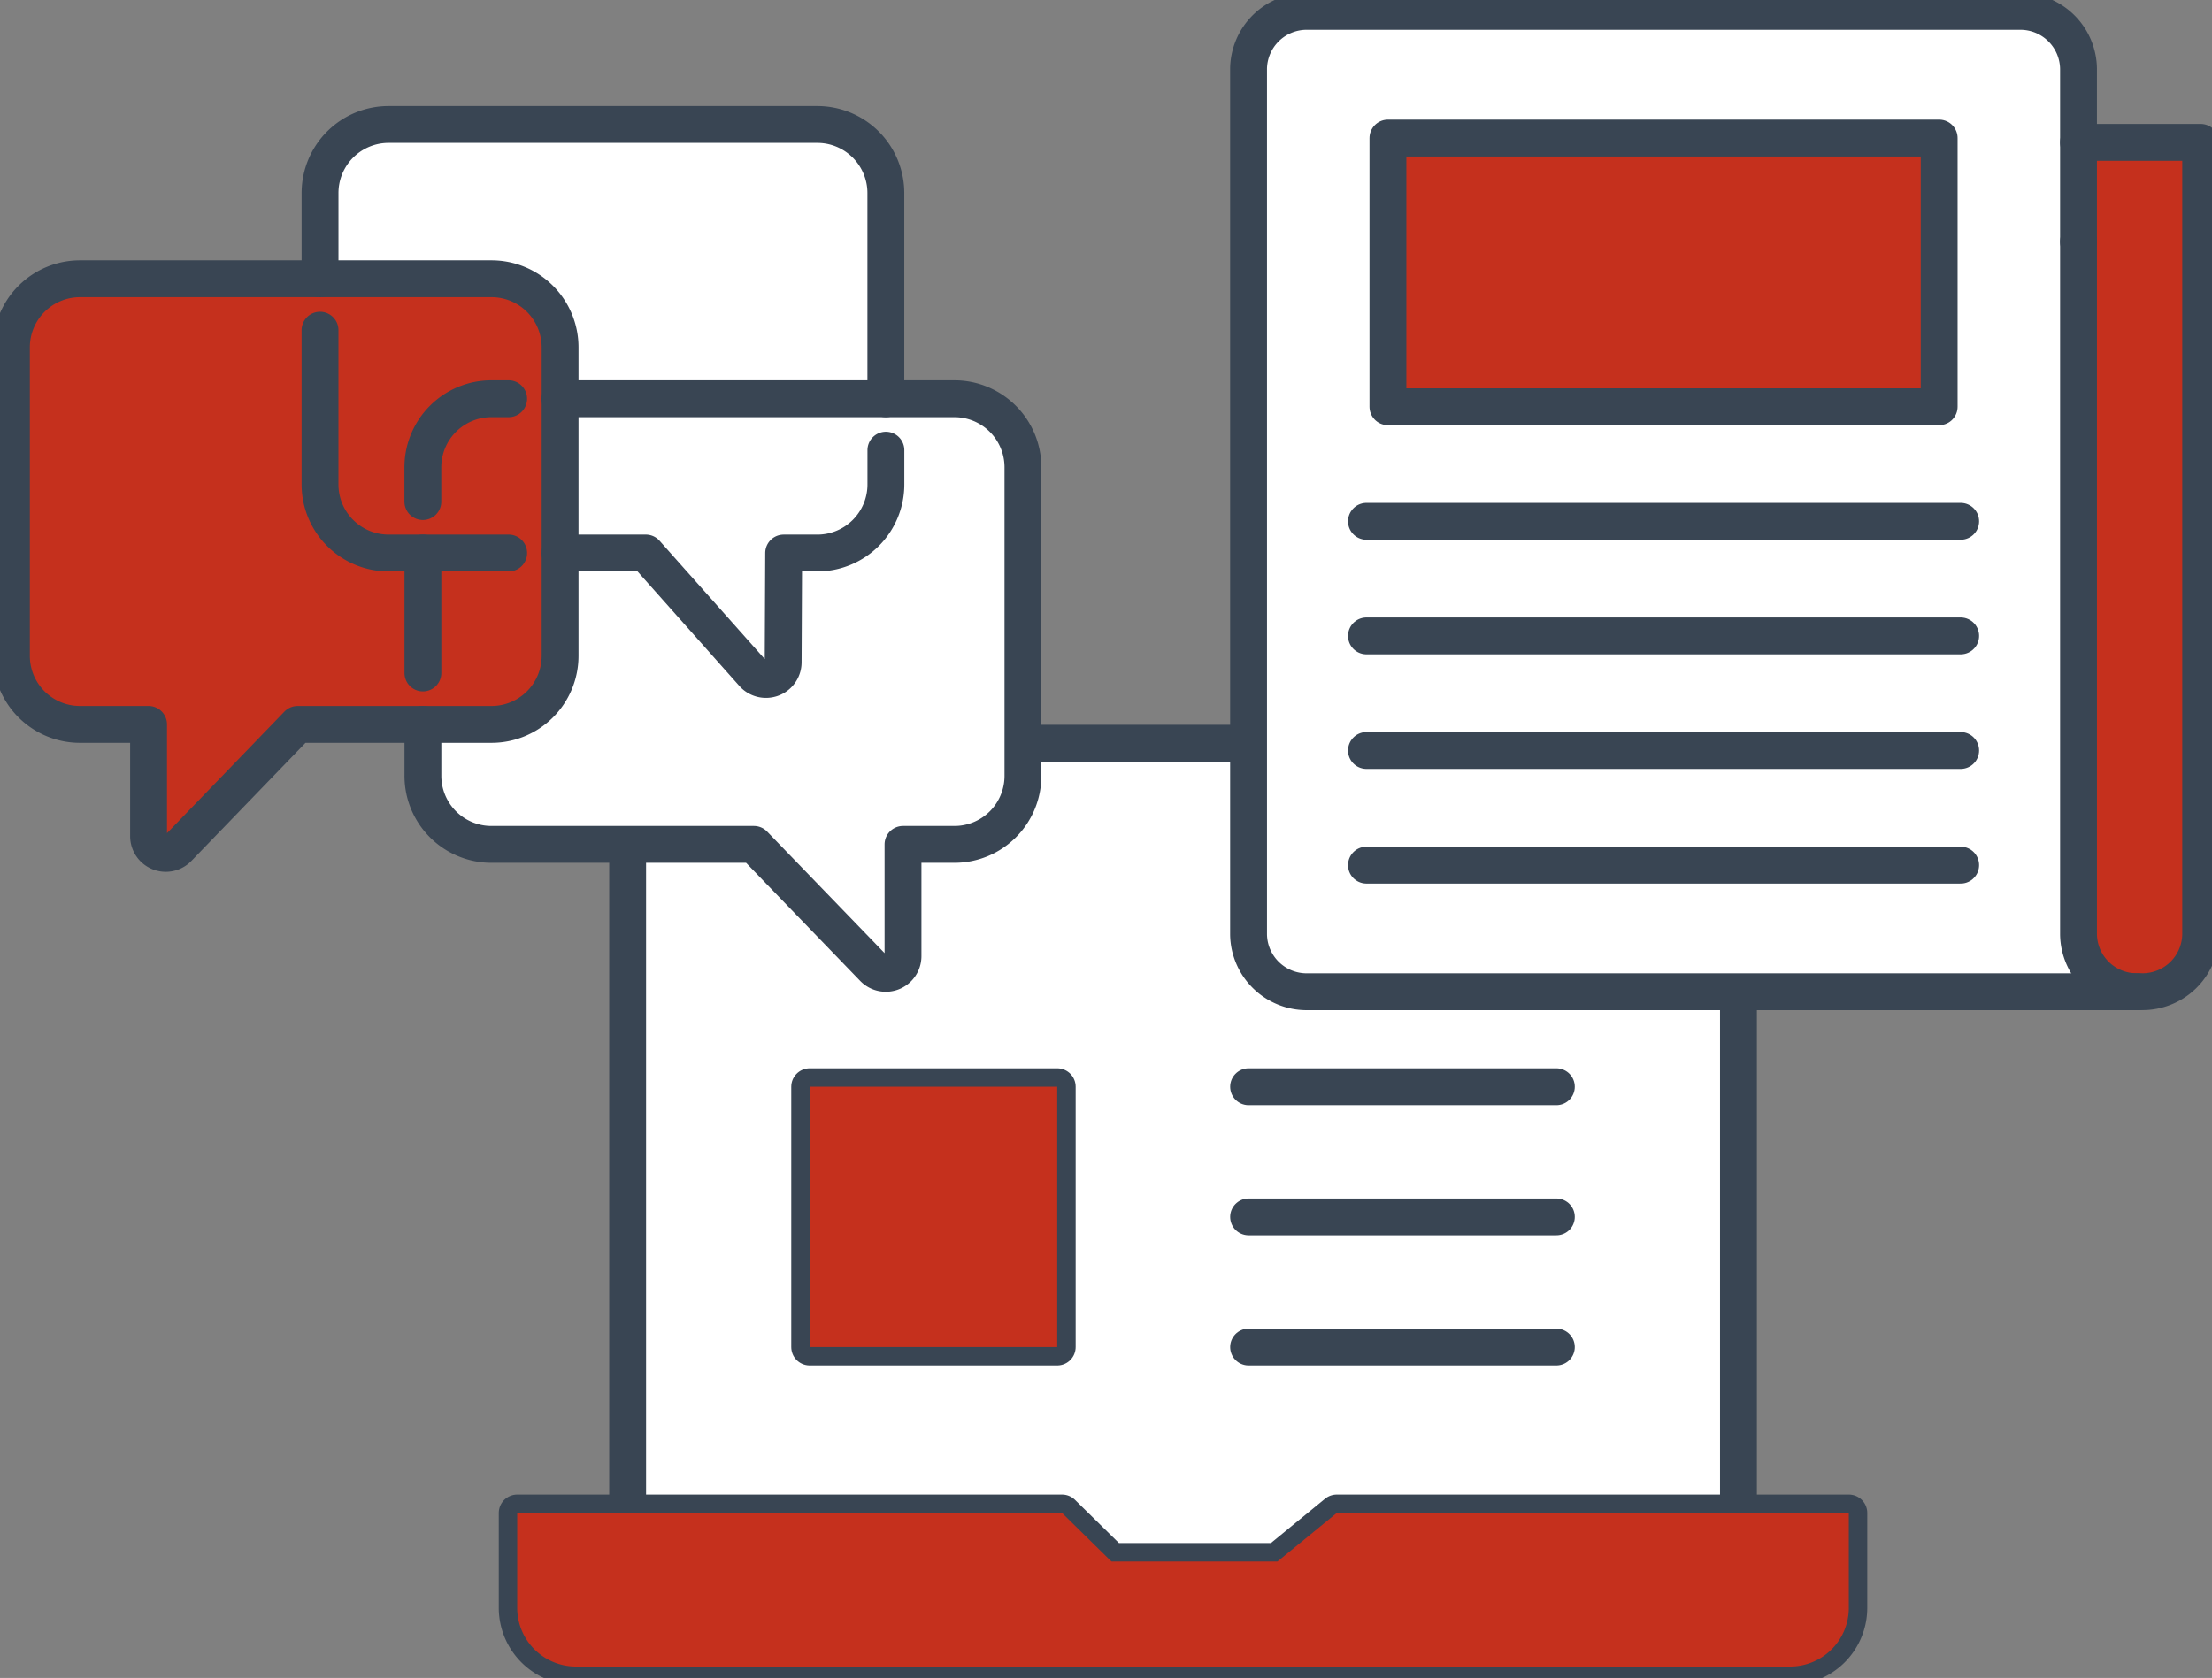
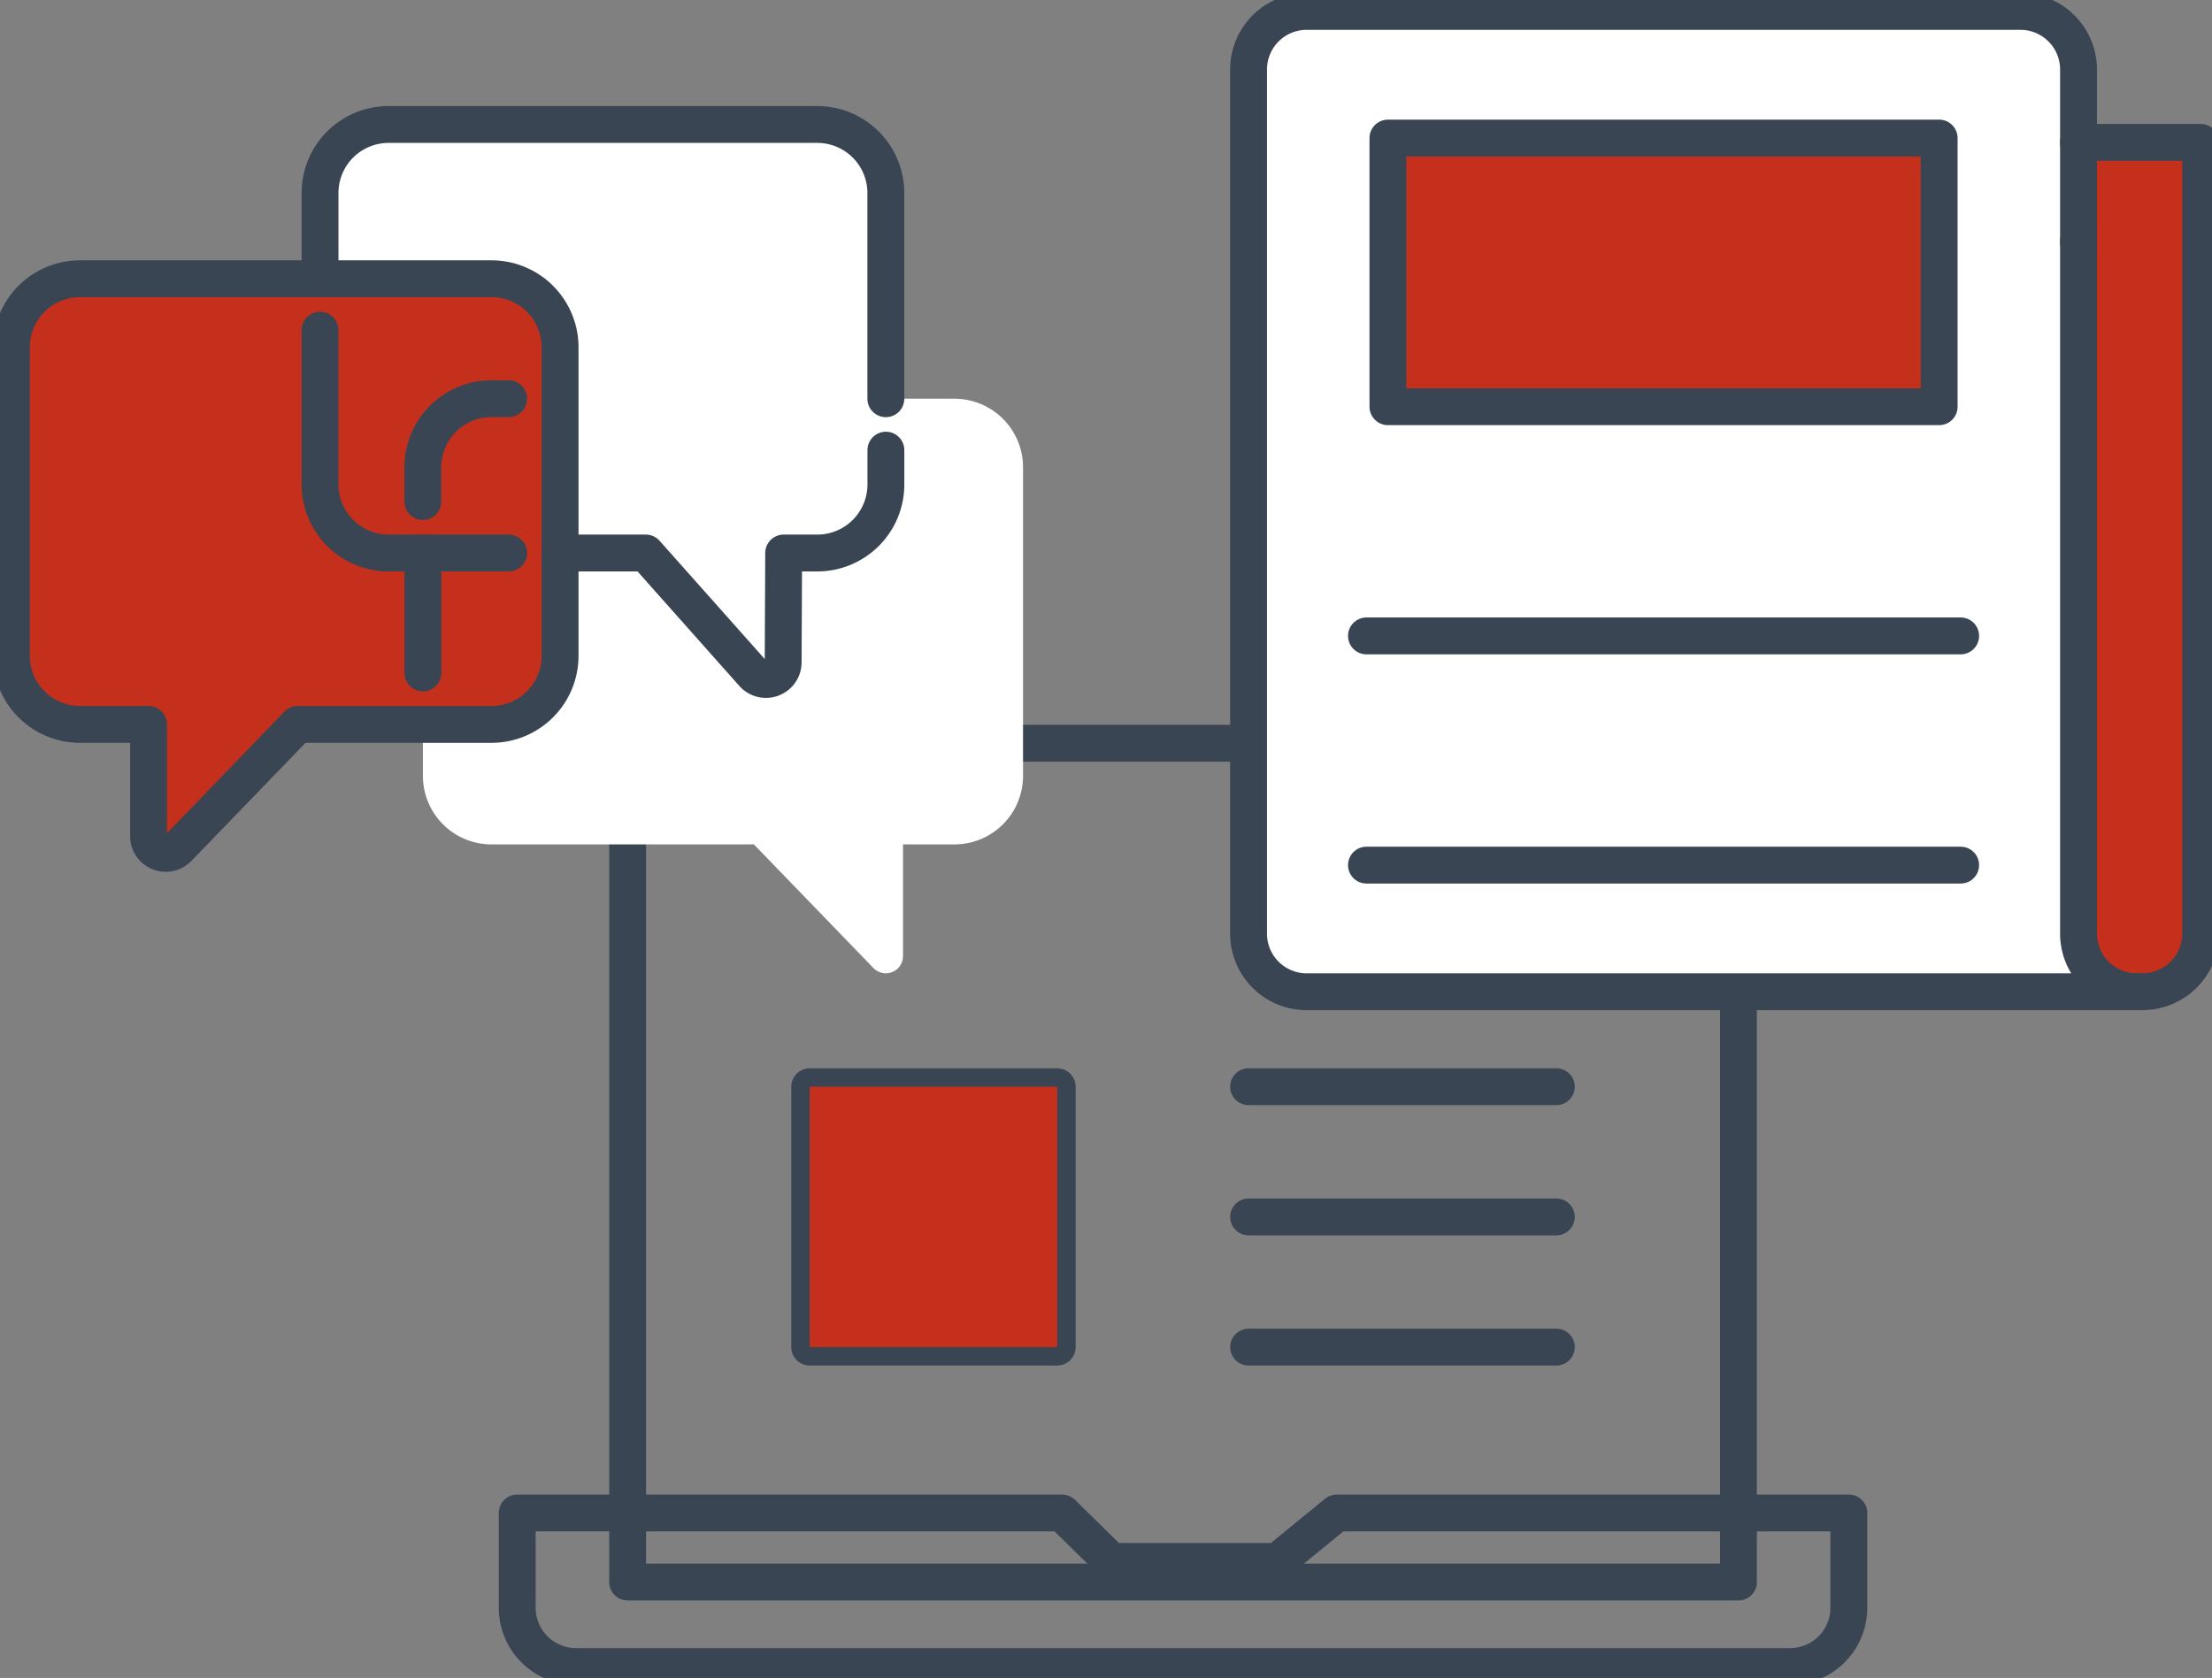
<svg xmlns="http://www.w3.org/2000/svg" height="136.615" viewBox="0 0 180.05 136.615" width="180.05">
  <rect x="0" y="0" width="180.05" height="136.615" fill="#808080" stroke="none" />
  <clipPath id="a">
    <path d="m0 0h180.05v136.615h-180.05z" />
  </clipPath>
  <g clip-path="url(#a)">
-     <path d="m55 133.442v-63.558a4.782 4.782 0 0 1 4.824-4.737h80.769a4.782 4.782 0 0 1 4.824 4.737v63.558z" fill="#fff" transform="translate(-3.912 -4.634)" />
    <path d="m55 133.442v-63.558a4.782 4.782 0 0 1 4.824-4.737h80.769a4.782 4.782 0 0 1 4.824 4.737v63.558z" fill="none" stroke="#394553" stroke-linecap="round" stroke-linejoin="round" stroke-width="3" transform="translate(-3.912 -4.634)" />
    <path d="m89.674 132.619 4.018 3.948h13.514l4.823-3.948h41.684v7.766a4.779 4.779 0 0 1 -4.824 4.734h-98.742a4.784 4.784 0 0 1 -4.824-4.734v-7.766z" fill="none" stroke="#394553" stroke-linecap="round" stroke-linejoin="round" stroke-width="3" transform="translate(-3.224 -9.433)" />
    <path d="m0 0h20.149v21.201h-20.149z" fill="none" stroke="#394553" stroke-linecap="round" stroke-linejoin="round" stroke-width="3" transform="translate(65.906 88.479)" />
    <path d="m0 0h25.05" fill="none" stroke="#394553" stroke-linecap="round" stroke-linejoin="round" stroke-width="3" transform="translate(101.632 88.479)" />
    <path d="m0 0h25.05" fill="none" stroke="#394553" stroke-linecap="round" stroke-linejoin="round" stroke-width="3" transform="translate(101.632 99.081)" />
    <path d="m0 0h25.05" fill="none" stroke="#394553" stroke-linecap="round" stroke-linejoin="round" stroke-width="3" transform="translate(101.632 109.68)" />
-     <path d="m45.323 132.619h44.351l4.018 3.948h13.513l4.824-3.948h41.683v7.766a4.778 4.778 0 0 1 -4.823 4.734h-98.742a4.784 4.784 0 0 1 -4.824-4.734z" fill="#c5301d" transform="translate(-3.224 -9.433)" />
    <path d="m0 0h20.149v21.201h-20.149z" fill="#c5301d" transform="translate(65.906 88.479)" />
    <path d="m72.176 33.24v-16.747a5.582 5.582 0 0 0 -5.583-5.582h-34.893a5.581 5.581 0 0 0 -5.582 5.582v6.979h-19.535a5.582 5.582 0 0 0 -5.583 5.582v25.12a5.583 5.583 0 0 0 5.583 5.583h5.583v9.108a1.4 1.4 0 0 0 2.4.97l9.734-10.078h10.194v4.186a5.583 5.583 0 0 0 5.583 5.583h21.357l9.739 10.074a1.4 1.4 0 0 0 2.4-.971v-9.103h4.187a5.583 5.583 0 0 0 5.583-5.583v-25.12a5.583 5.583 0 0 0 -5.583-5.583z" fill="#fff" transform="translate(-.071 -.776)" />
    <path d="m6.583 24.433h33.494a5.583 5.583 0 0 1 5.583 5.583v25.12a5.583 5.583 0 0 1 -5.583 5.583h-15.777l-9.736 10.081a1.4 1.4 0 0 1 -2.4-.97v-9.111h-5.581a5.583 5.583 0 0 1 -5.583-5.583v-25.12a5.583 5.583 0 0 1 5.583-5.583" fill="#c5301d" transform="translate(-.071 -1.738)" />
    <g fill="none" stroke="#394553" stroke-linecap="round" stroke-linejoin="round" stroke-width="3">
      <path d="m6.583 24.433h33.494a5.583 5.583 0 0 1 5.583 5.583v25.12a5.583 5.583 0 0 1 -5.583 5.583h-15.777l-9.736 10.081a1.4 1.4 0 0 1 -2.4-.97v-9.111h-5.581a5.583 5.583 0 0 1 -5.583-5.583v-25.12a5.583 5.583 0 0 1 5.583-5.583z" transform="translate(-.071 -1.738)" />
      <path d="m28.044 28.94v12.56a5.583 5.583 0 0 0 5.583 5.583h9.773" transform="translate(-1.995 -2.058)" />
      <path d="m74.1 33.24v-16.747a5.582 5.582 0 0 0 -5.583-5.582h-34.89a5.581 5.581 0 0 0 -5.582 5.582v6.979" transform="translate(-1.995 -.776)" />
      <path d="m49.079 47.831h6.978l8.743 9.836a1.4 1.4 0 0 0 2.438-.921l.041-8.914h2.734a5.583 5.583 0 0 0 5.587-5.584v-2.791" transform="translate(-3.491 -2.806)" />
-       <path d="m37.059 61.467v4.186a5.582 5.582 0 0 0 5.583 5.583h21.358l9.738 10.078a1.4 1.4 0 0 0 2.4-.97v-9.108h4.187a5.581 5.581 0 0 0 5.575-5.583v-25.12a5.582 5.582 0 0 0 -5.582-5.583h-32.1" transform="translate(-2.636 -2.486)" />
      <path d="m0 0v9.769" transform="translate(34.423 45.025)" />
      <path d="m44.038 34.95h-1.4a5.582 5.582 0 0 0 -5.583 5.583v2.791" transform="translate(-2.636 -2.486)" />
    </g>
    <path d="m176.967 11.663v-6a4.734 4.734 0 0 0 -4.796-4.663h-57.96a4.732 4.732 0 0 0 -4.8 4.665v70.487a4.73 4.73 0 0 0 4.8 4.665h67.9a4.732 4.732 0 0 0 4.8-4.665v-64.489z" fill="#fff" transform="translate(-7.782 -.071)" />
    <path d="m0 0h44.869v21.874h-44.869z" fill="#c5301d" transform="translate(112.973 11.241)" />
    <path d="m187.279 81.635h-.344a4.731 4.731 0 0 1 -4.8-4.665v-64.489h9.937v64.489a4.733 4.733 0 0 1 -4.8 4.665" fill="#c5301d" transform="translate(-12.955 -.888)" />
    <path d="m0 0h44.869v21.874h-44.869z" fill="none" stroke="#394553" stroke-linecap="round" stroke-linejoin="round" stroke-width="3" transform="translate(112.973 11.241)" />
-     <path d="m48.367 0h-48.367" fill="none" stroke="#394553" stroke-linecap="round" stroke-linejoin="round" stroke-width="3" transform="translate(111.225 42.445)" />
    <path d="m48.367 0h-48.367" fill="none" stroke="#394553" stroke-linecap="round" stroke-linejoin="round" stroke-width="3" transform="translate(111.225 51.775)" />
-     <path d="m48.367 0h-48.367" fill="none" stroke="#394553" stroke-linecap="round" stroke-linejoin="round" stroke-width="3" transform="translate(111.225 61.104)" />
    <path d="m48.367 0h-48.367" fill="none" stroke="#394553" stroke-linecap="round" stroke-linejoin="round" stroke-width="3" transform="translate(111.225 70.437)" />
    <path d="m176.967 19.747v-14.082a4.734 4.734 0 0 0 -4.796-4.665h-57.96a4.732 4.732 0 0 0 -4.8 4.665v70.487a4.73 4.73 0 0 0 4.8 4.665h67.553" fill="none" stroke="#394553" stroke-linecap="round" stroke-linejoin="round" stroke-width="3" transform="translate(-7.782 -.071)" />
    <path d="m182.14 20.564v56.4a4.73 4.73 0 0 0 4.8 4.665h.344a4.732 4.732 0 0 0 4.8-4.665v-64.484h-9.944" fill="none" stroke="#394553" stroke-linecap="round" stroke-linejoin="round" stroke-width="3" transform="translate(-12.955 -.888)" />
  </g>
</svg>